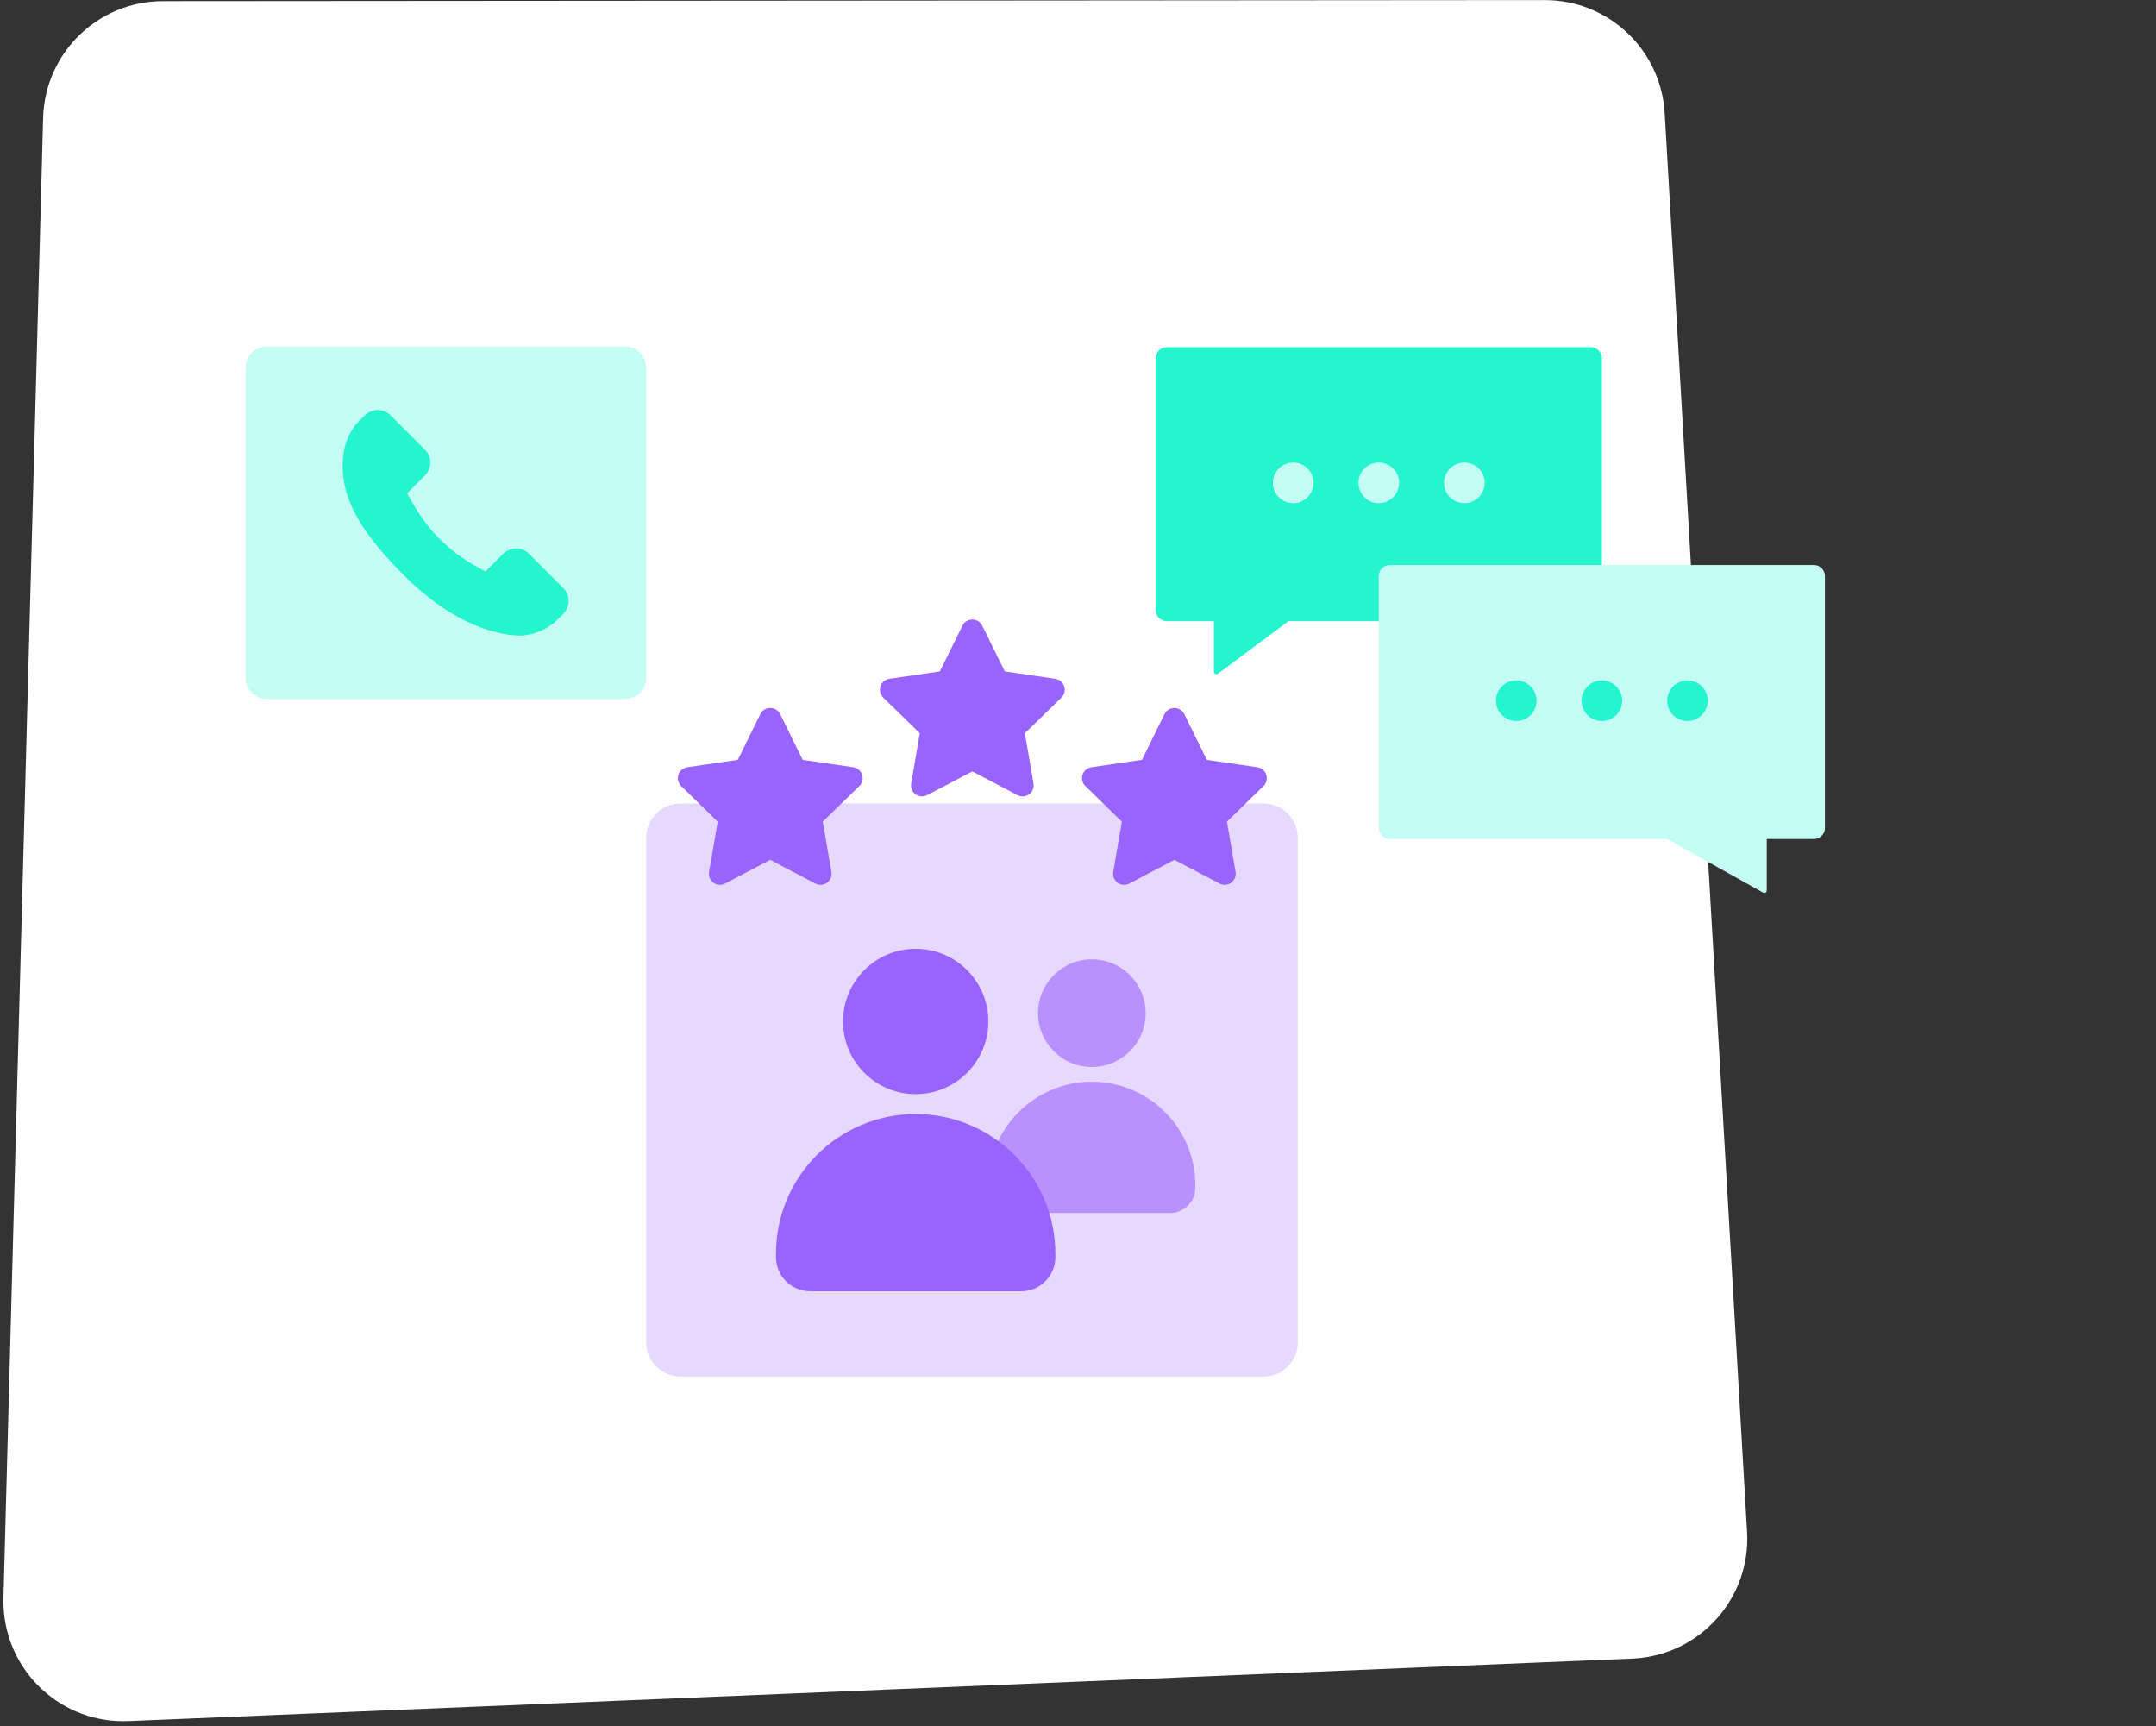
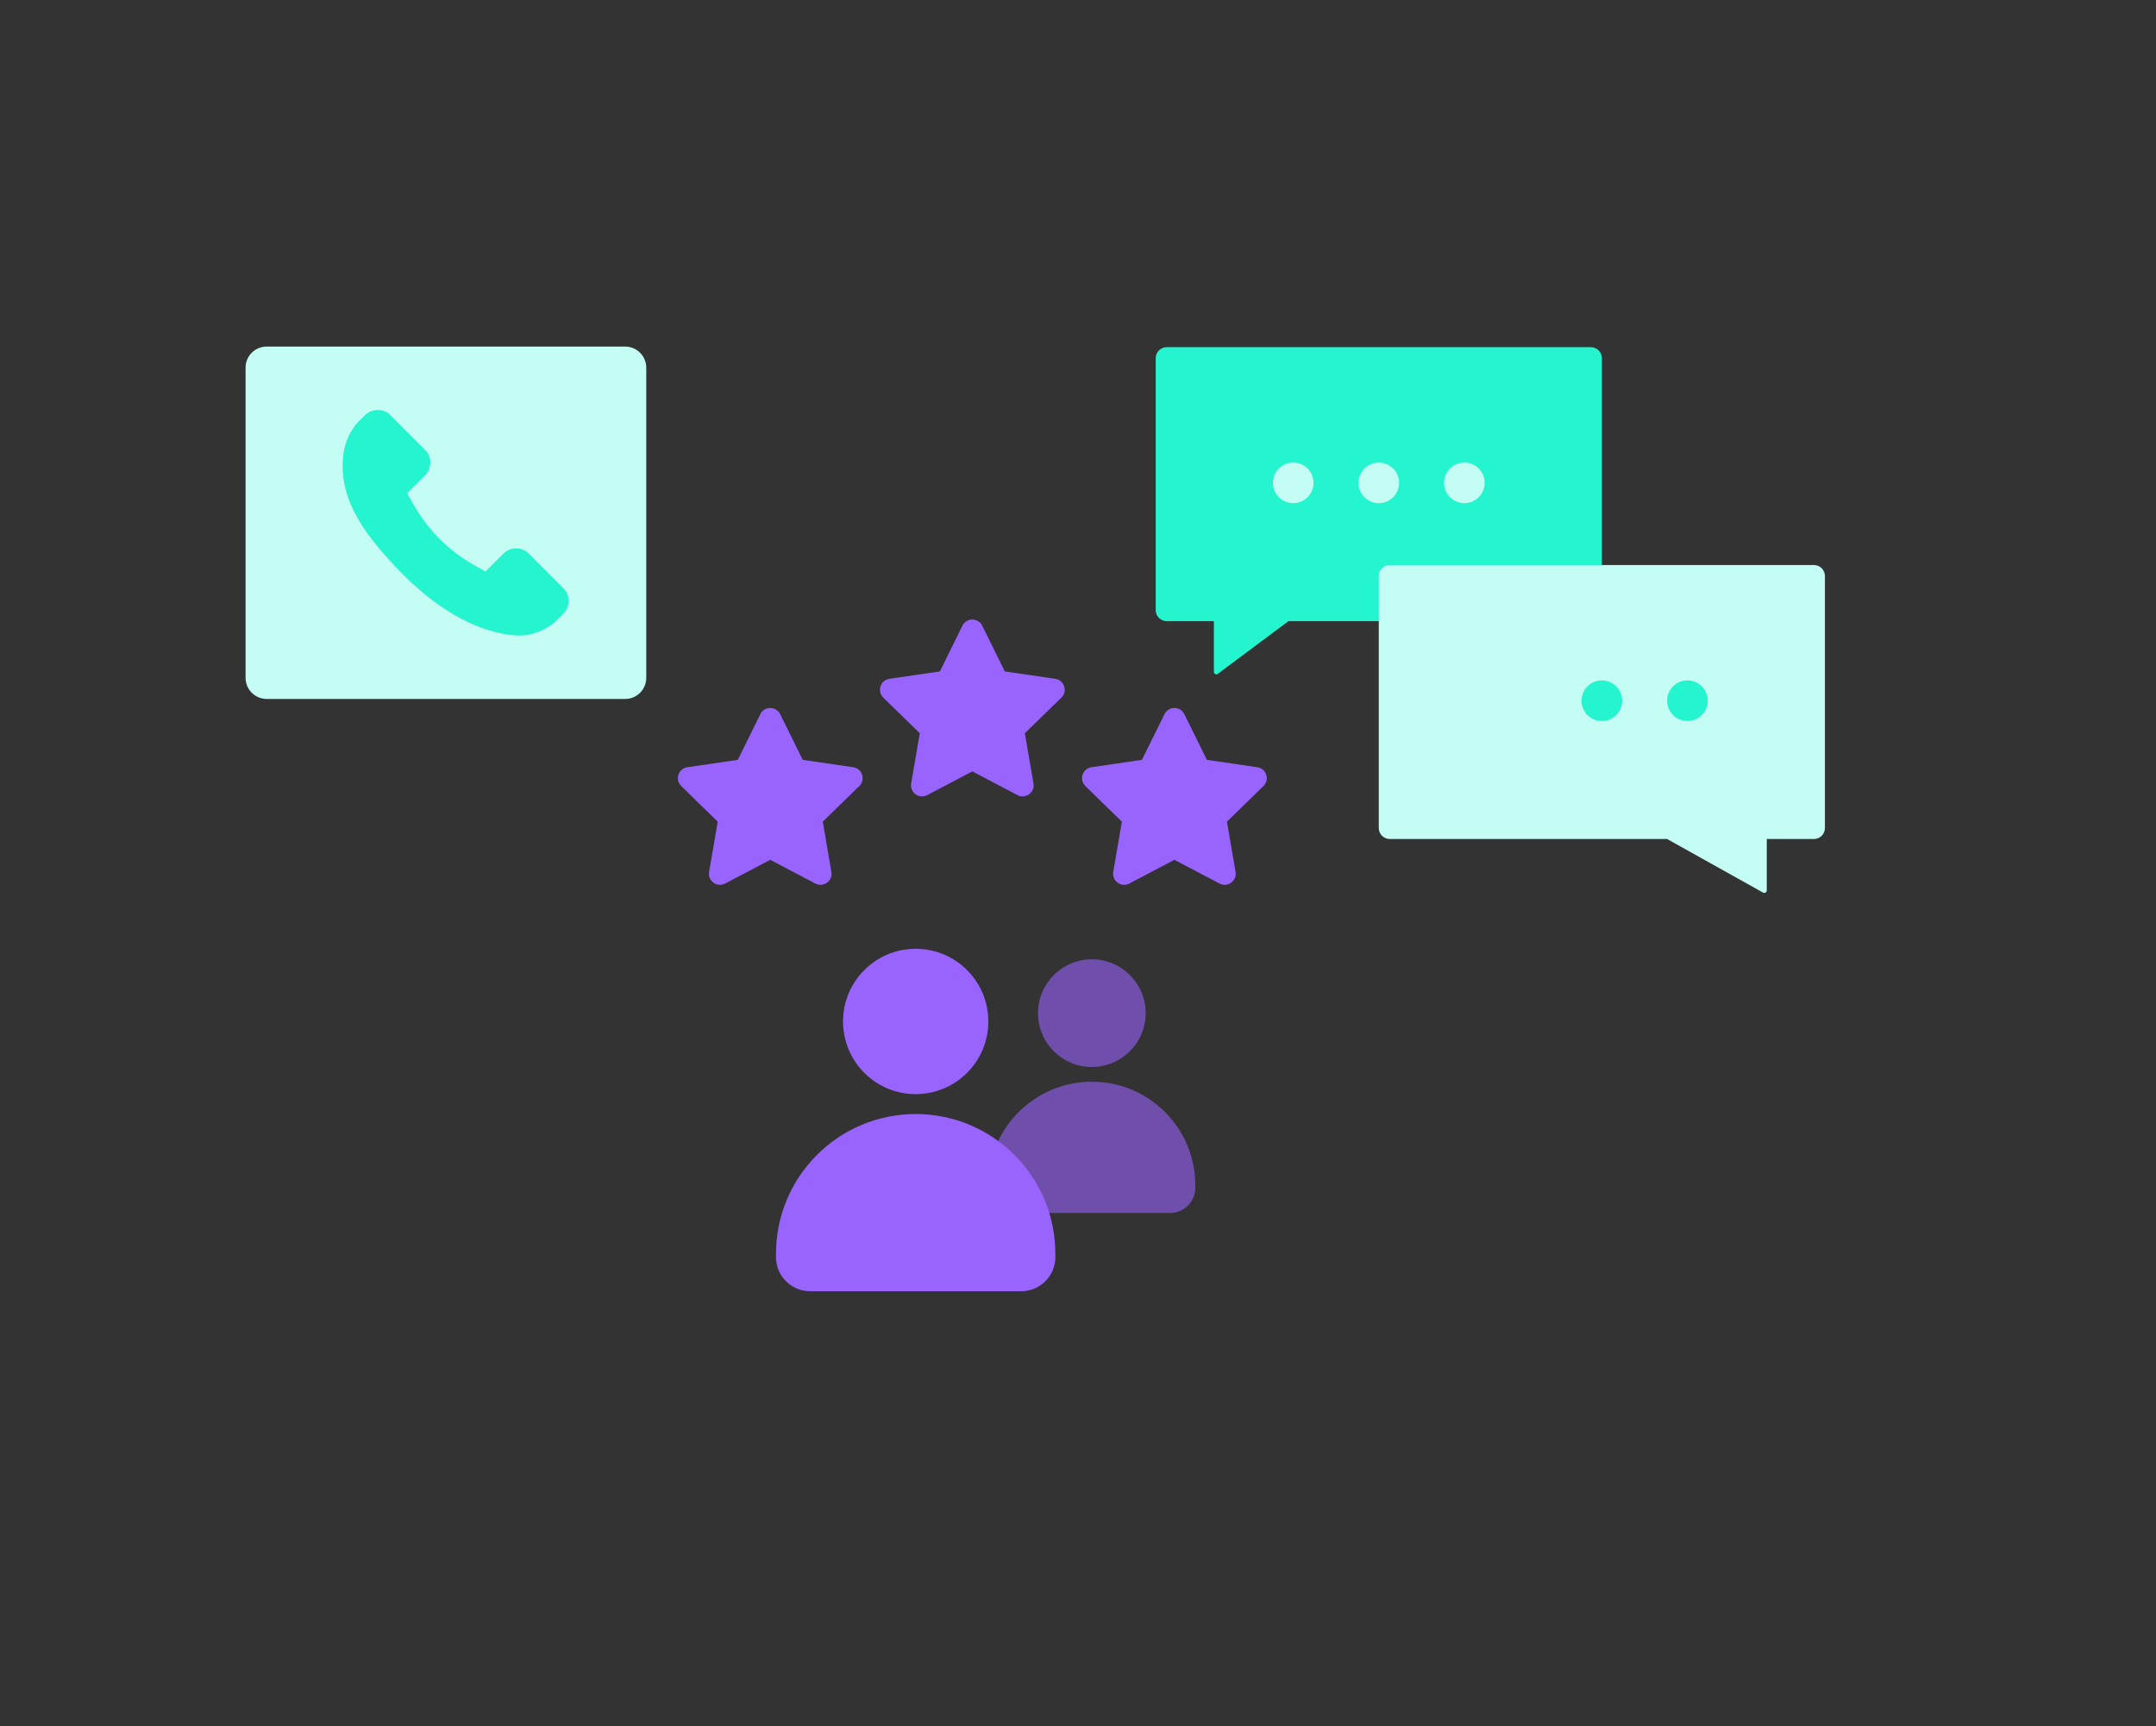
<svg xmlns="http://www.w3.org/2000/svg" width="336px" height="269px" viewBox="0 0 336 269" version="1.1">
  <rect x="0" y="0" width="336" height="269" fill="#333333" stroke="none" />
  <title>F216E960-19E9-40FA-B283-6B0AB13D76D2</title>
  <g id="Design" stroke="none" stroke-width="1" fill="none" fill-rule="evenodd">
    <g id="Home-design" transform="translate(-492, -3120)">
      <g id="Features" transform="translate(0, 2079)">
        <g id="Lilla" transform="translate(492, 973)">
          <g id="IMG" transform="translate(0, 68)">
-             <path d="M25.398,0.177 L240.751,0.013 C250.662,0.006 258.857,7.733 259.432,17.628 L272.272,238.668 C272.87,248.977 264.998,257.821 254.689,258.419 C254.586,258.425 254.483,258.43 254.38,258.435 L20.005,268.169 C9.687,268.598 0.975,260.581 0.546,250.262 C0.528,249.837 0.525,249.411 0.537,248.985 L6.72,18.374 C6.991,8.251 15.272,0.184 25.398,0.177 Z" id="Rectangle" fill="#FFFFFF" />
            <g id="Icon" transform="translate(179.333, 54)">
              <path d="M68.593,0.093 L2.494,0.093 C1.547,0.093 0.779,0.861 0.779,1.808 L0.779,41.071 C0.779,42.018 1.547,42.785 2.494,42.785 L9.843,42.785 L9.843,50.677 C9.843,50.998 10.209,51.181 10.465,50.989 L21.46,42.785 L68.593,42.785 C69.54,42.785 70.308,42.018 70.308,41.071 L70.308,1.808 C70.308,0.861 69.54,0.093 68.593,0.093" id="Fill-3" fill="#25F5CE" />
              <path d="M25.371,21.235 C25.371,22.983 23.954,24.4 22.206,24.4 C20.458,24.4 19.04,22.983 19.04,21.235 C19.04,19.487 20.458,18.07 22.206,18.07 C23.954,18.07 25.371,19.487 25.371,21.235" id="Fill-5" fill="#C4FDF3" />
              <path d="M38.709,21.235 C38.709,22.983 37.291,24.4 35.544,24.4 C33.795,24.4 32.378,22.983 32.378,21.235 C32.378,19.487 33.795,18.07 35.544,18.07 C37.291,18.07 38.709,19.487 38.709,21.235" id="Fill-7" fill="#C4FDF3" />
              <path d="M52.046,21.235 C52.046,22.983 50.629,24.4 48.881,24.4 C47.133,24.4 45.715,22.983 45.715,21.235 C45.715,19.487 47.133,18.07 48.881,18.07 C50.629,18.07 52.046,19.487 52.046,21.235" id="Fill-9" fill="#C4FDF3" />
              <path d="M37.258,34.039 L103.357,34.039 C104.303,34.039 105.071,34.807 105.071,35.754 L105.071,75.017 C105.071,75.964 104.303,76.73 103.357,76.73 L96.008,76.73 L96.008,84.746 C96.008,85.039 95.693,85.224 95.438,85.081 L80.479,76.73 L37.258,76.73 C36.311,76.73 35.543,75.964 35.543,75.017 L35.543,35.754 C35.543,34.807 36.311,34.039 37.258,34.039 L64.473,61.586" id="Fill-11" fill="#C4FDF3" />
              <path d="M80.48,55.181 C80.48,56.929 81.897,58.346 83.644,58.346 C85.393,58.346 86.81,56.929 86.81,55.181 C86.81,53.432 85.393,52.016 83.644,52.016 C81.897,52.016 80.48,53.432 80.48,55.181" id="Fill-13" fill="#25F5CE" />
              <path d="M67.142,55.181 C67.142,56.929 68.559,58.346 70.307,58.346 C72.055,58.346 73.473,56.929 73.473,55.181 C73.473,53.432 72.055,52.016 70.307,52.016 C68.559,52.016 67.142,53.432 67.142,55.181" id="Fill-15" fill="#25F5CE" />
-               <path d="M53.804,55.181 C53.804,56.929 55.222,58.346 56.969,58.346 C58.718,58.346 60.135,56.929 60.135,55.181 C60.135,53.432 58.718,52.016 56.969,52.016 C55.222,52.016 53.804,53.432 53.804,55.181" id="Fill-17" fill="#25F5CE" />
            </g>
            <g id="Group-28" transform="translate(38.272, 54)">
              <path d="M62.445,5.919 L62.443,3.283 C62.443,1.471 60.967,-1.39855607e-13 59.154,-1.39855607e-13 L3.281,-1.39855607e-13 C1.467,-1.39855607e-13 -4.47537942e-14,1.471 -4.47537942e-14,3.283 L-4.47537942e-14,51.622 C-4.47537942e-14,53.436 1.479,54.905 3.292,54.905 L59.165,54.905 C60.977,54.905 62.445,53.436 62.445,51.622 L62.445,5.919 Z" id="Fill-3" fill="#C4FDF3" />
              <path d="M49.558,37.676 L44.119,32.237 C43.036,31.158 41.242,31.191 40.12,32.313 L37.381,35.051 C37.208,34.957 37.028,34.856 36.84,34.751 C35.109,33.792 32.741,32.479 30.249,29.985 C27.749,27.484 26.434,25.113 25.472,23.381 C25.37,23.198 25.273,23.021 25.178,22.853 L27.921,20.111 C29.044,18.989 29.075,17.195 27.994,16.113 L22.555,10.672 C21.475,9.592 19.679,9.625 18.556,10.749 L17.024,12.29 L17.066,12.331 C16.552,12.987 16.122,13.744 15.803,14.56 C15.508,15.336 15.324,16.076 15.24,16.82 C14.522,22.773 17.243,28.214 24.627,35.598 C34.834,45.804 43.058,45.033 43.413,44.995 C44.185,44.903 44.926,44.718 45.679,44.426 C46.488,44.11 47.243,43.681 47.899,43.168 L47.932,43.198 L49.485,41.678 C50.606,40.555 50.638,38.76 49.558,37.676" id="Fill-7" fill="#25F5CE" />
            </g>
            <g id="Group" transform="translate(100.602, 96.646)">
-               <path d="M101.65,38.178 L101.647,33.892 C101.647,30.943 99.252,28.552 96.304,28.552 L5.44,28.552 C2.493,28.552 0.11,30.943 0.11,33.892 L0.11,112.502 C0.11,115.452 2.509,117.842 5.459,117.842 L96.323,117.842 C99.27,117.842 101.65,115.452 101.65,112.502 L101.65,38.178 Z" id="Fill-9" fill="#E6D8FF" />
              <path d="M12.403,41.023 L19.437,37.326 L26.471,41.023 C27.72,41.68 29.211,40.625 28.968,39.21 L27.623,31.379 L33.312,25.835 C34.334,24.84 33.769,23.101 32.359,22.897 L24.496,21.75 L20.982,14.625 C20.352,13.354 18.527,13.338 17.892,14.625 L14.378,21.75 L6.515,22.897 C5.104,23.101 4.539,24.84 5.562,25.835 L11.251,31.379 L9.905,39.21 C9.663,40.625 11.154,41.685 12.403,41.023 Z" id="s" fill="#9963FE" fill-rule="nonzero" />
              <path d="M43.895,27.245 L50.93,23.548 L57.964,27.245 C59.213,27.902 60.703,26.847 60.461,25.432 L59.116,17.601 L64.804,12.057 C65.827,11.062 65.262,9.323 63.852,9.119 L55.989,7.972 L52.474,0.846 C51.844,-0.424 50.02,-0.44 49.385,0.846 L45.87,7.972 L38.007,9.119 C36.597,9.323 36.032,11.062 37.055,12.057 L42.743,17.601 L41.398,25.432 C41.156,26.847 42.647,27.907 43.895,27.245 Z" id="s" fill="#9963FE" fill-rule="nonzero" />
              <path d="M75.388,41.023 L82.422,37.326 L89.457,41.023 C90.705,41.68 92.196,40.625 91.954,39.21 L90.608,31.379 L96.297,25.835 C97.32,24.84 96.755,23.101 95.344,22.897 L87.481,21.75 L83.967,14.625 C83.337,13.354 81.513,13.338 80.878,14.625 L77.363,21.75 L69.5,22.897 C68.09,23.101 67.525,24.84 68.547,25.835 L74.236,31.379 L72.891,39.21 C72.648,40.625 74.139,41.685 75.388,41.023 Z" id="s" fill="#9963FE" fill-rule="nonzero" />
              <path d="M53.424,62.512 C53.424,68.765 48.354,73.835 42.101,73.835 C35.848,73.835 30.778,68.765 30.778,62.512 C30.778,56.259 35.848,51.189 42.101,51.189 C48.354,51.189 53.424,56.259 53.424,62.512" id="Fill-11" fill="#9963FE" />
              <path d="M77.943,61.218 C77.943,65.851 74.188,69.606 69.554,69.606 C64.921,69.606 61.166,65.851 61.166,61.218 C61.166,56.584 64.921,52.829 69.554,52.829 C74.188,52.829 77.943,56.584 77.943,61.218" id="Fill-13" fill="#9963FE" opacity="0.6" />
              <path d="M81.739,92.359 C83.937,92.359 85.711,90.559 85.684,88.363 C85.683,88.222 85.681,88.108 85.681,88.031 C85.681,79.124 78.461,71.903 69.555,71.903 C60.648,71.903 53.428,79.124 53.428,88.031 C53.428,88.103 53.426,88.21 53.425,88.34 C53.385,90.545 55.163,92.359 57.37,92.359 L81.739,92.359 Z" id="Fill-15" fill="#9963FE" opacity="0.6" />
              <path d="M58.548,104.548 C61.514,104.548 63.91,102.119 63.874,99.153 C63.87,98.962 63.869,98.809 63.869,98.706 C63.869,86.683 54.124,76.936 42.1,76.936 C30.079,76.936 20.332,86.683 20.332,98.706 C20.332,98.804 20.331,98.945 20.327,99.123 C20.274,102.099 22.675,104.548 25.652,104.548 L58.548,104.548 Z" id="Fill-17" fill="#9963FE" />
            </g>
          </g>
        </g>
      </g>
    </g>
  </g>
</svg>